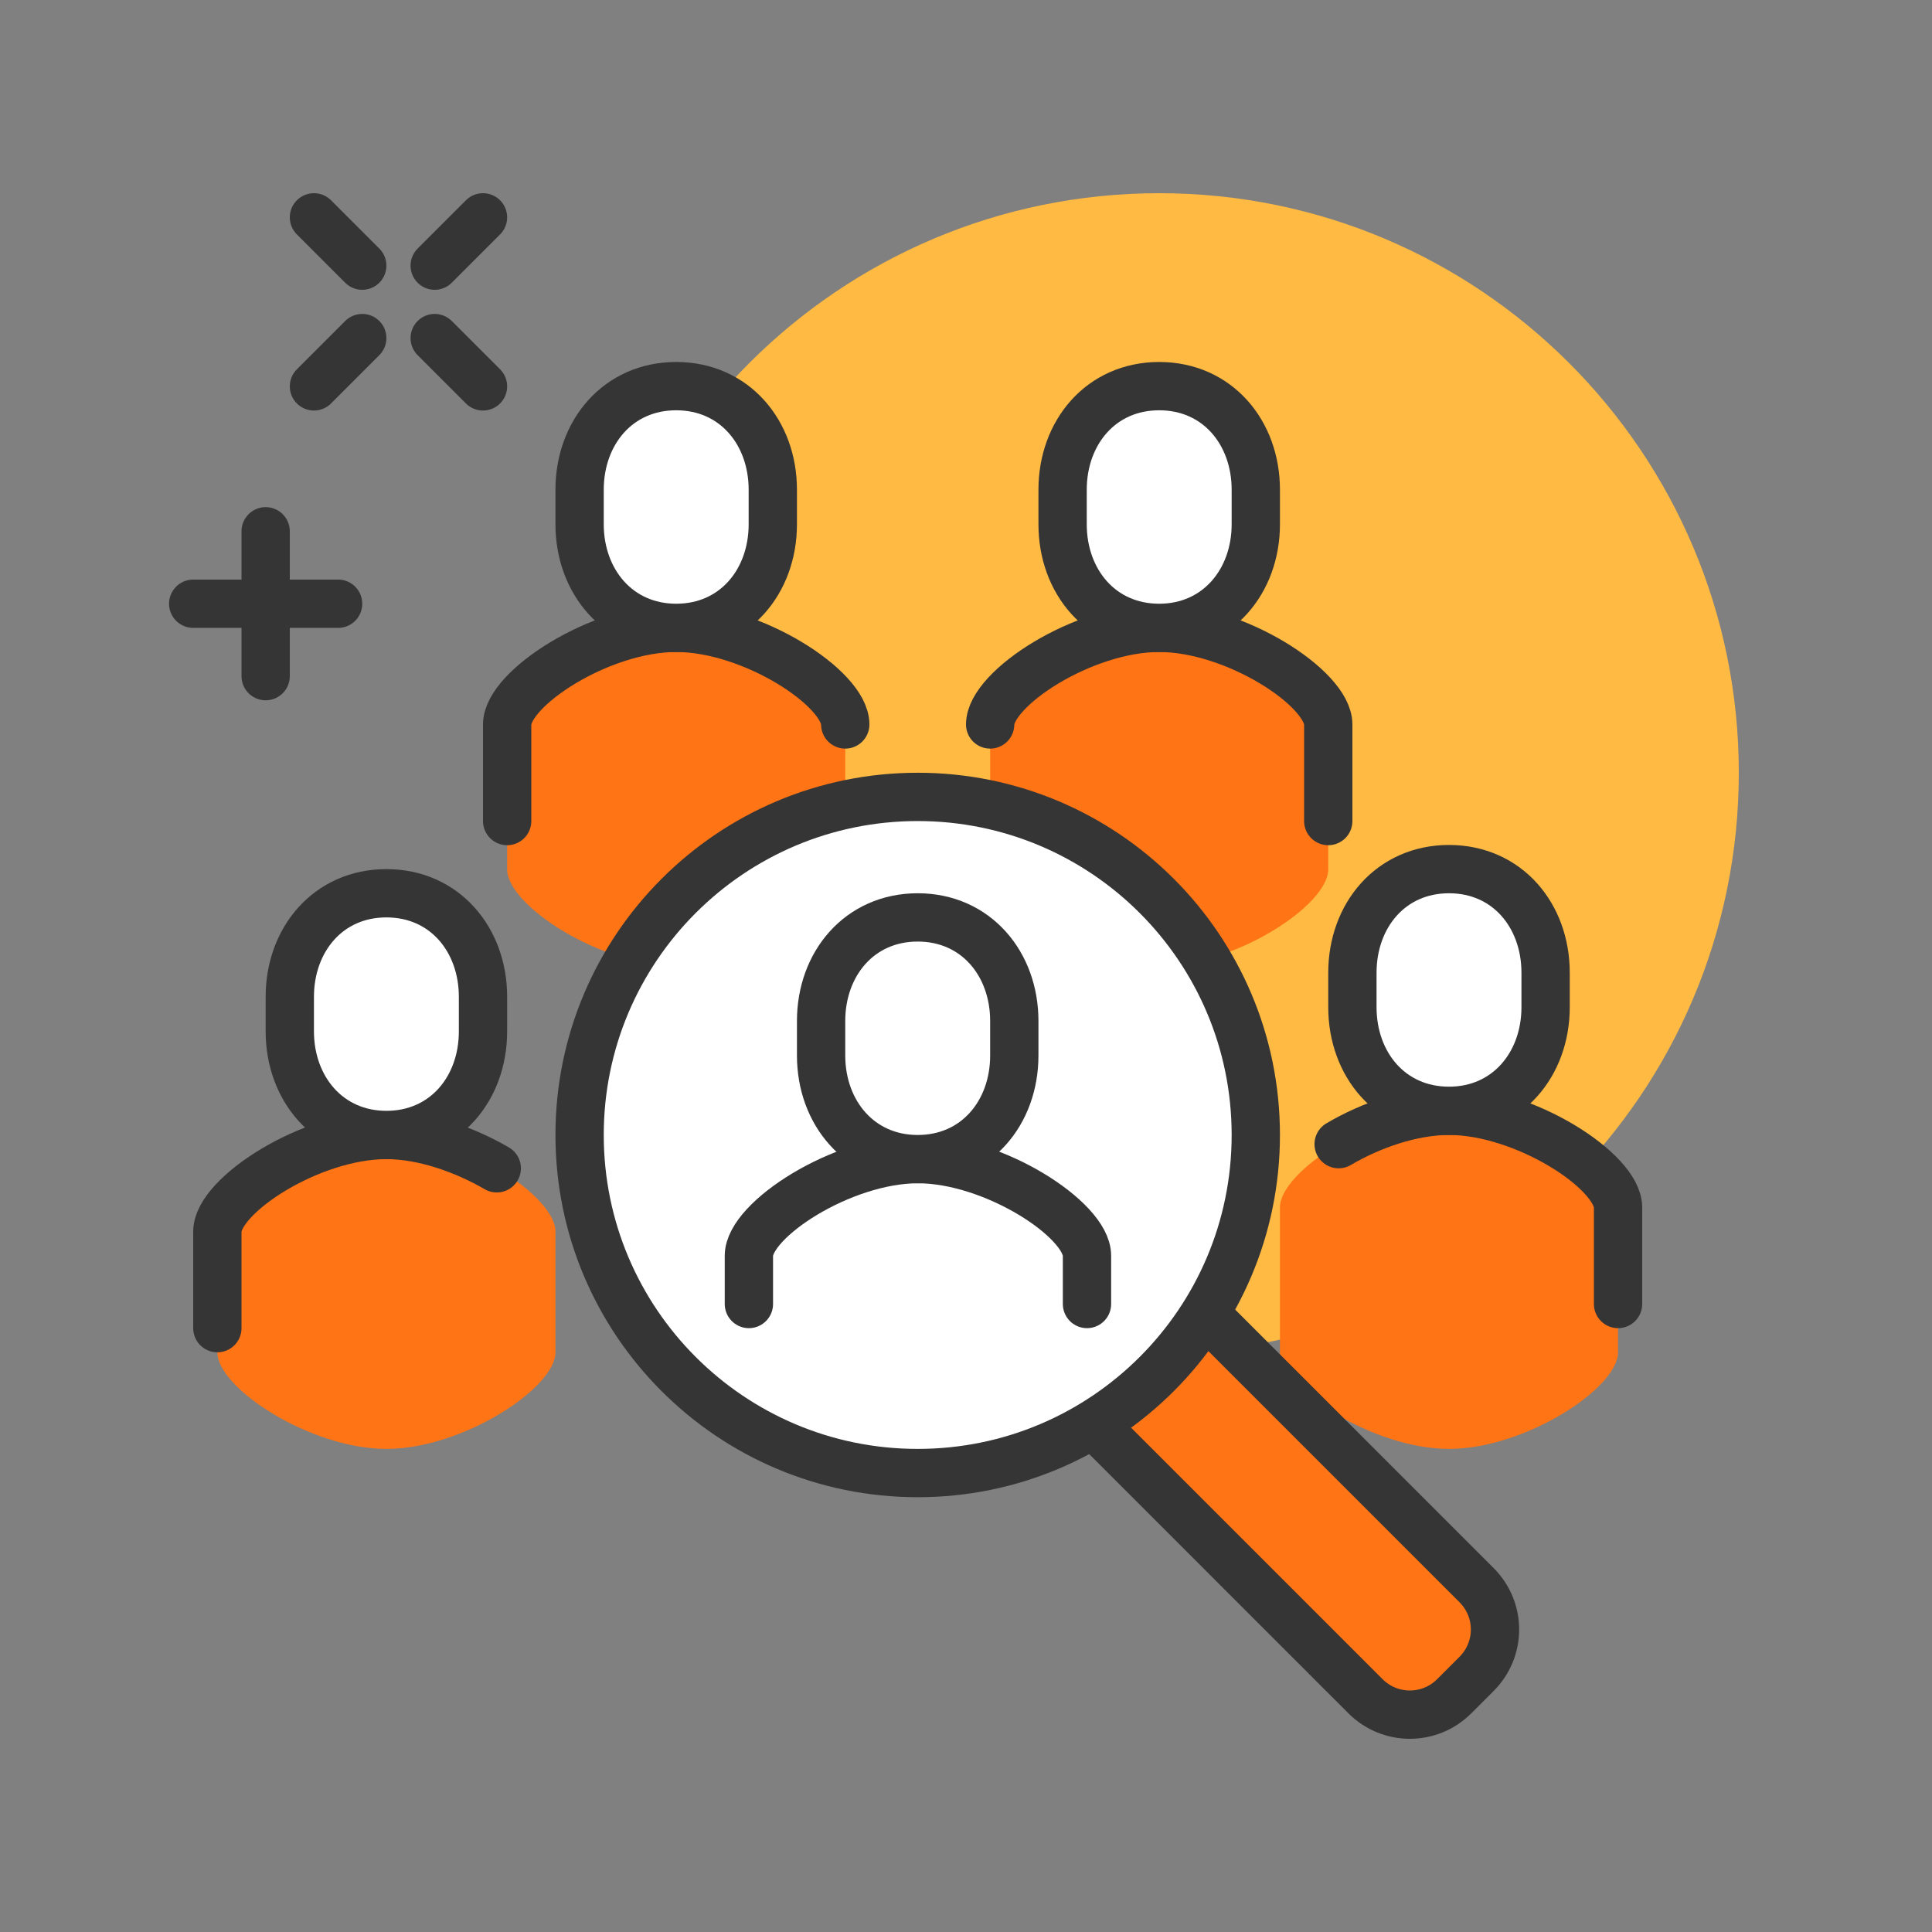
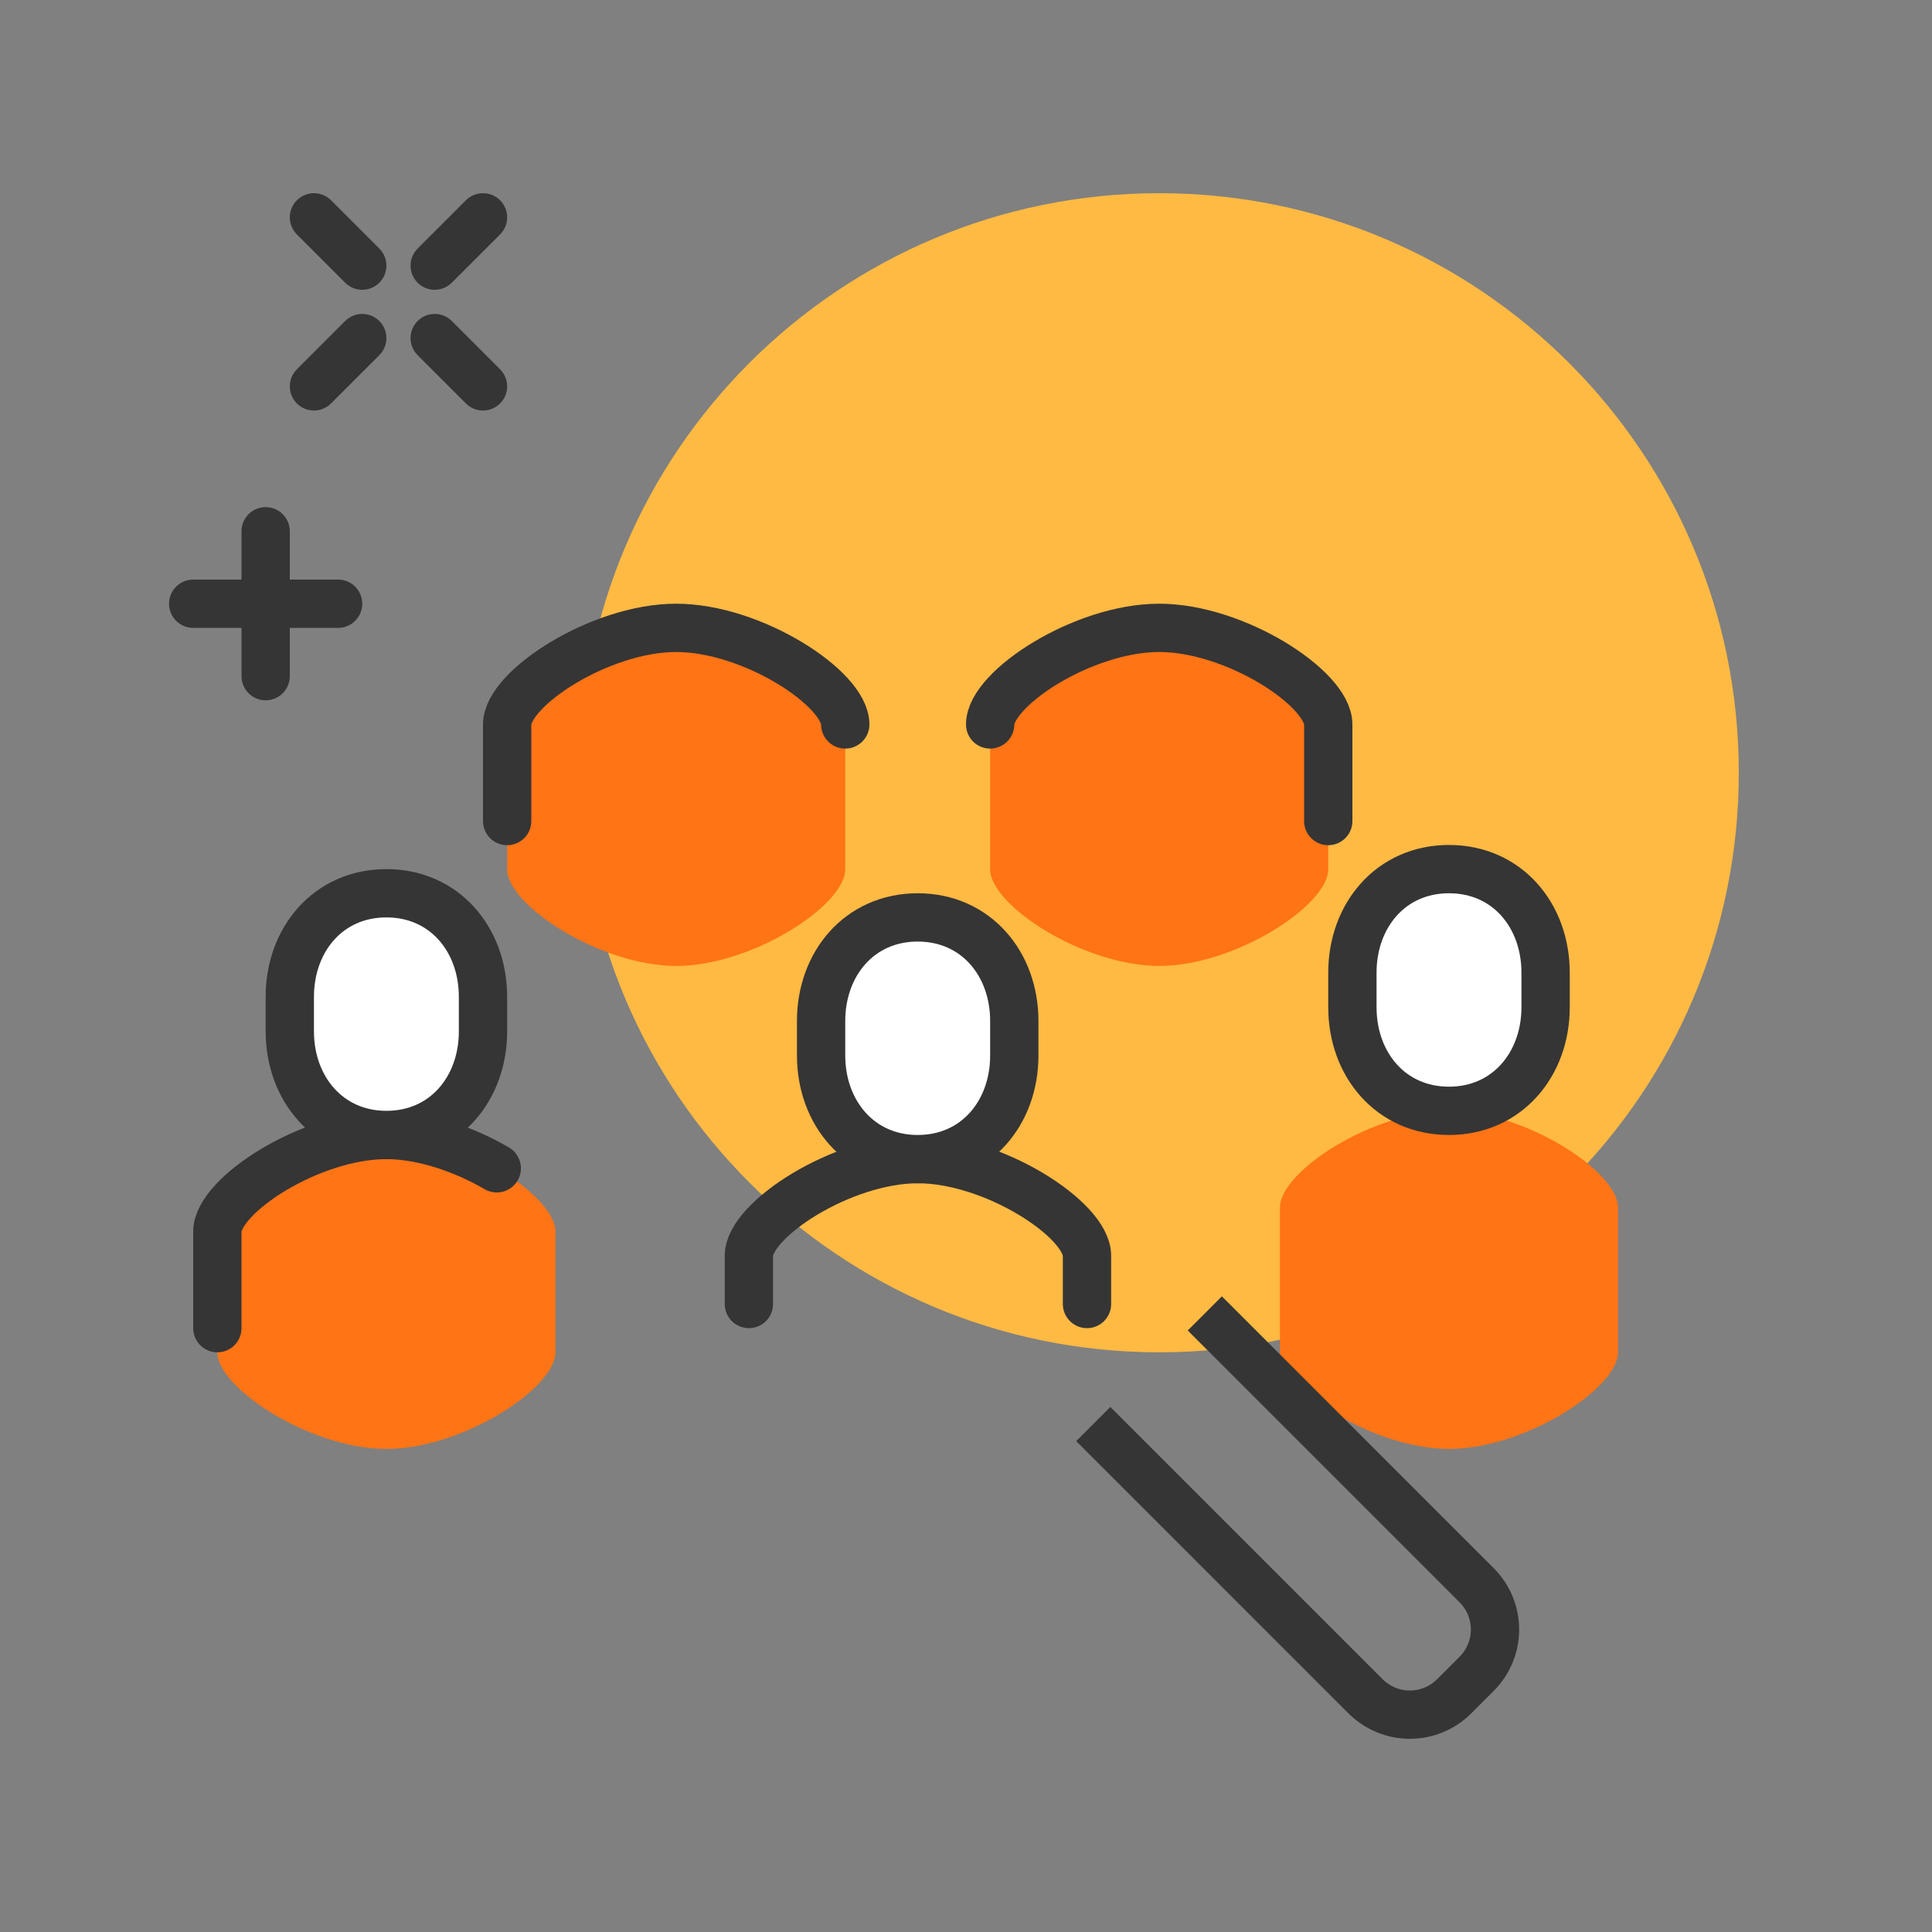
<svg xmlns="http://www.w3.org/2000/svg" width="80" height="80" viewBox="0 0 80 80" fill="none">
  <rect x="0" y="0" width="80" height="80" fill="#808080" stroke="none" />
  <g clip-path="url(#clip0_5916_2545)">
    <path d="M48 55.996C61.255 55.996 72 45.252 72 31.998C72 18.744 61.255 8 48 8C34.745 8 24 18.744 24 31.998C24 45.252 34.745 55.996 48 55.996Z" fill="#FFBA43" />
    <path d="M16 46.997C12.85 46.997 9 49.507 9 50.997V55.996C9 57.486 12.86 59.996 16 59.996C19.14 59.996 23 57.486 23 55.996V50.997C23 49.507 19.14 46.997 16 46.997Z" fill="#FF7415" />
    <path d="M28 25.998C24.85 25.998 21 28.508 21 29.998V35.998C21 37.488 24.86 39.997 28 39.997C31.14 39.997 35 37.488 35 35.998V29.998C35 28.508 31.14 25.998 28 25.998Z" fill="#FF7415" />
    <path d="M48 25.998C44.85 25.998 41 28.508 41 29.998V35.998C41 37.488 44.86 39.997 48 39.997C51.14 39.997 55 37.488 55 35.998V29.998C55 28.508 51.14 25.998 48 25.998Z" fill="#FF7415" />
    <path d="M60 45.997C56.85 45.997 53 48.507 53 49.997V55.996C53 57.486 56.86 59.996 60 59.996C63.14 59.996 67 57.486 67 55.996V49.997C67 48.507 63.14 45.997 60 45.997Z" fill="#FF7415" />
-     <path d="M61.151 65.635L49.901 54.386L45.281 58.956L56.551 70.225C57.571 71.245 59.211 71.245 60.231 70.225L61.151 69.305C62.171 68.285 62.171 66.645 61.151 65.626V65.635Z" fill="#FF7415" />
-     <path d="M38 60.996C45.732 60.996 52 54.728 52 46.997C52 39.266 45.732 32.998 38 32.998C30.268 32.998 24 39.266 24 46.997C24 54.728 30.268 60.996 38 60.996Z" fill="white" stroke="#353535" stroke-width="2" stroke-linejoin="round" />
    <path d="M35 29.998C35 28.508 31.15 25.998 28 25.998C24.85 25.998 21 28.508 21 29.998V33.998" stroke="#353535" stroke-width="2" stroke-linecap="round" stroke-linejoin="round" />
-     <path d="M28 25.999C25.6 25.999 24 24.079 24 21.709V20.279C24 17.909 25.59 15.989 28 15.989C30.41 15.989 32 17.909 32 20.279V21.709C32 24.079 30.41 25.999 28 25.999Z" fill="white" stroke="#353535" stroke-width="2" stroke-linejoin="round" />
    <path d="M20.57 48.377C19.23 47.597 17.53 46.997 16 46.997C12.85 46.997 9 49.507 9 50.997V54.996" stroke="#353535" stroke-width="2" stroke-linecap="round" stroke-linejoin="round" />
    <path d="M16 46.997C13.6 46.997 12 45.077 12 42.707V41.277C12 38.907 13.59 36.988 16 36.988C18.41 36.988 20 38.907 20 41.277V42.707C20 45.077 18.41 46.997 16 46.997Z" fill="white" stroke="#353535" stroke-width="2" stroke-linejoin="round" />
    <path d="M45.01 53.996V51.996C45.01 50.507 41.15 47.997 38.01 47.997C34.87 47.997 31.01 50.507 31.01 51.996V53.996" stroke="#353535" stroke-width="2" stroke-linecap="round" stroke-linejoin="round" />
    <path d="M38 47.997C35.6 47.997 34 46.077 34 43.707V42.277C34 39.907 35.59 37.988 38 37.988C40.41 37.988 42 39.907 42 42.277V43.707C42 46.077 40.41 47.997 38 47.997Z" fill="white" stroke="#353535" stroke-width="2" stroke-linejoin="round" />
    <path d="M41 29.998C41 28.508 44.85 25.998 48 25.998C51.15 25.998 55 28.508 55 29.998V33.998" stroke="#353535" stroke-width="2" stroke-linecap="round" stroke-linejoin="round" />
-     <path d="M48 25.999C50.4 25.999 52 24.079 52 21.709V20.279C52 17.909 50.41 15.989 48 15.989C45.59 15.989 44 17.909 44 20.279V21.709C44 24.079 45.59 25.999 48 25.999Z" fill="white" stroke="#353535" stroke-width="2" stroke-linejoin="round" />
    <path d="M49.889 54.386L61.139 65.635C62.16 66.655 62.16 68.295 61.139 69.315L60.219 70.235C59.2 71.255 57.559 71.255 56.539 70.235L45.27 58.966" stroke="#353535" stroke-width="2" stroke-linejoin="round" />
-     <path d="M67 53.996V49.997C67 48.507 63.14 45.997 60 45.997C58.47 45.997 56.77 46.587 55.43 47.377" stroke="#353535" stroke-width="2" stroke-linecap="round" stroke-linejoin="round" />
    <path d="M60 45.997C62.4 45.997 64 44.077 64 41.707V40.278C64 37.908 62.41 35.988 60 35.988C57.59 35.988 56 37.908 56 40.278V41.707C56 44.077 57.59 45.997 60 45.997Z" fill="white" stroke="#353535" stroke-width="2" stroke-linejoin="round" />
    <path d="M15 13.999L13 15.999" stroke="#353535" stroke-width="2" stroke-miterlimit="10" stroke-linecap="round" />
    <path d="M20 9L18 11" stroke="#353535" stroke-width="2" stroke-miterlimit="10" stroke-linecap="round" />
    <path d="M18 13.999L20 15.999" stroke="#353535" stroke-width="2" stroke-miterlimit="10" stroke-linecap="round" />
    <path d="M13 9L15 11" stroke="#353535" stroke-width="2" stroke-miterlimit="10" stroke-linecap="round" />
    <path d="M11 21.999V27.998" stroke="#353535" stroke-width="2" stroke-miterlimit="10" stroke-linecap="round" />
    <path d="M8 24.999H14" stroke="#353535" stroke-width="2" stroke-miterlimit="10" stroke-linecap="round" />
  </g>
  <defs>
    <clipPath id="clip0_5916_2545">
      <rect width="80" height="80" fill="white" />
    </clipPath>
  </defs>
</svg>